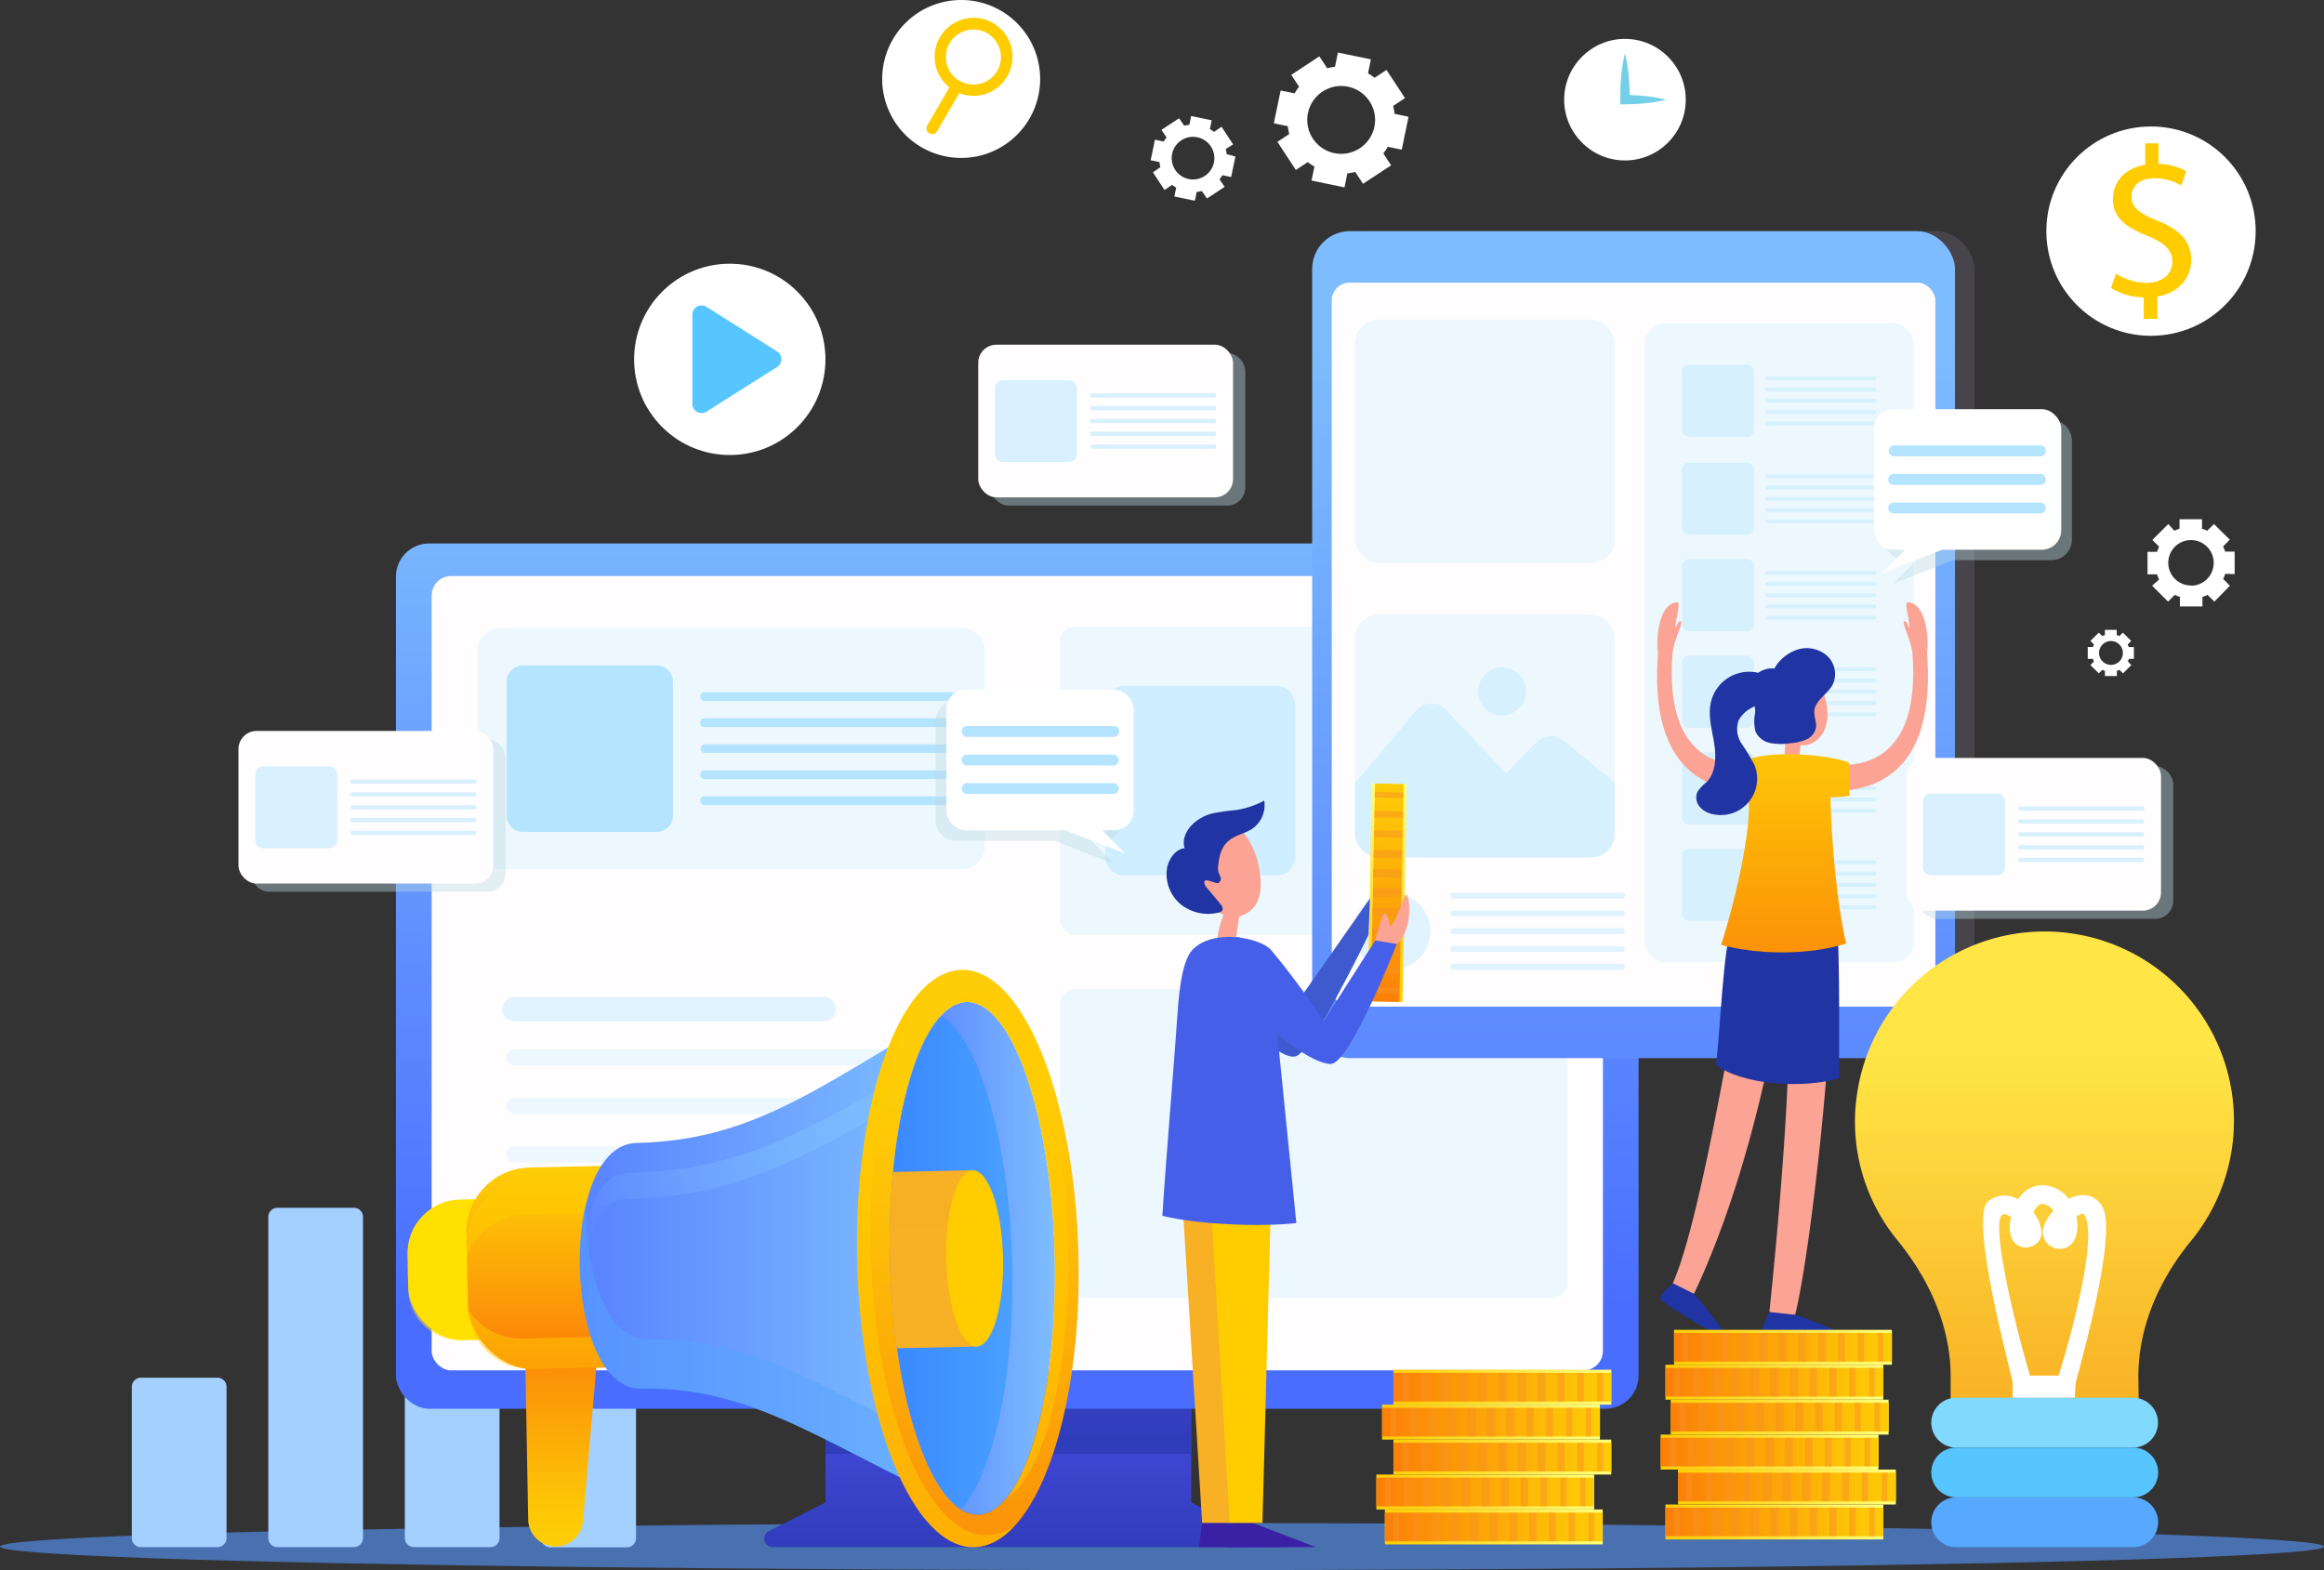
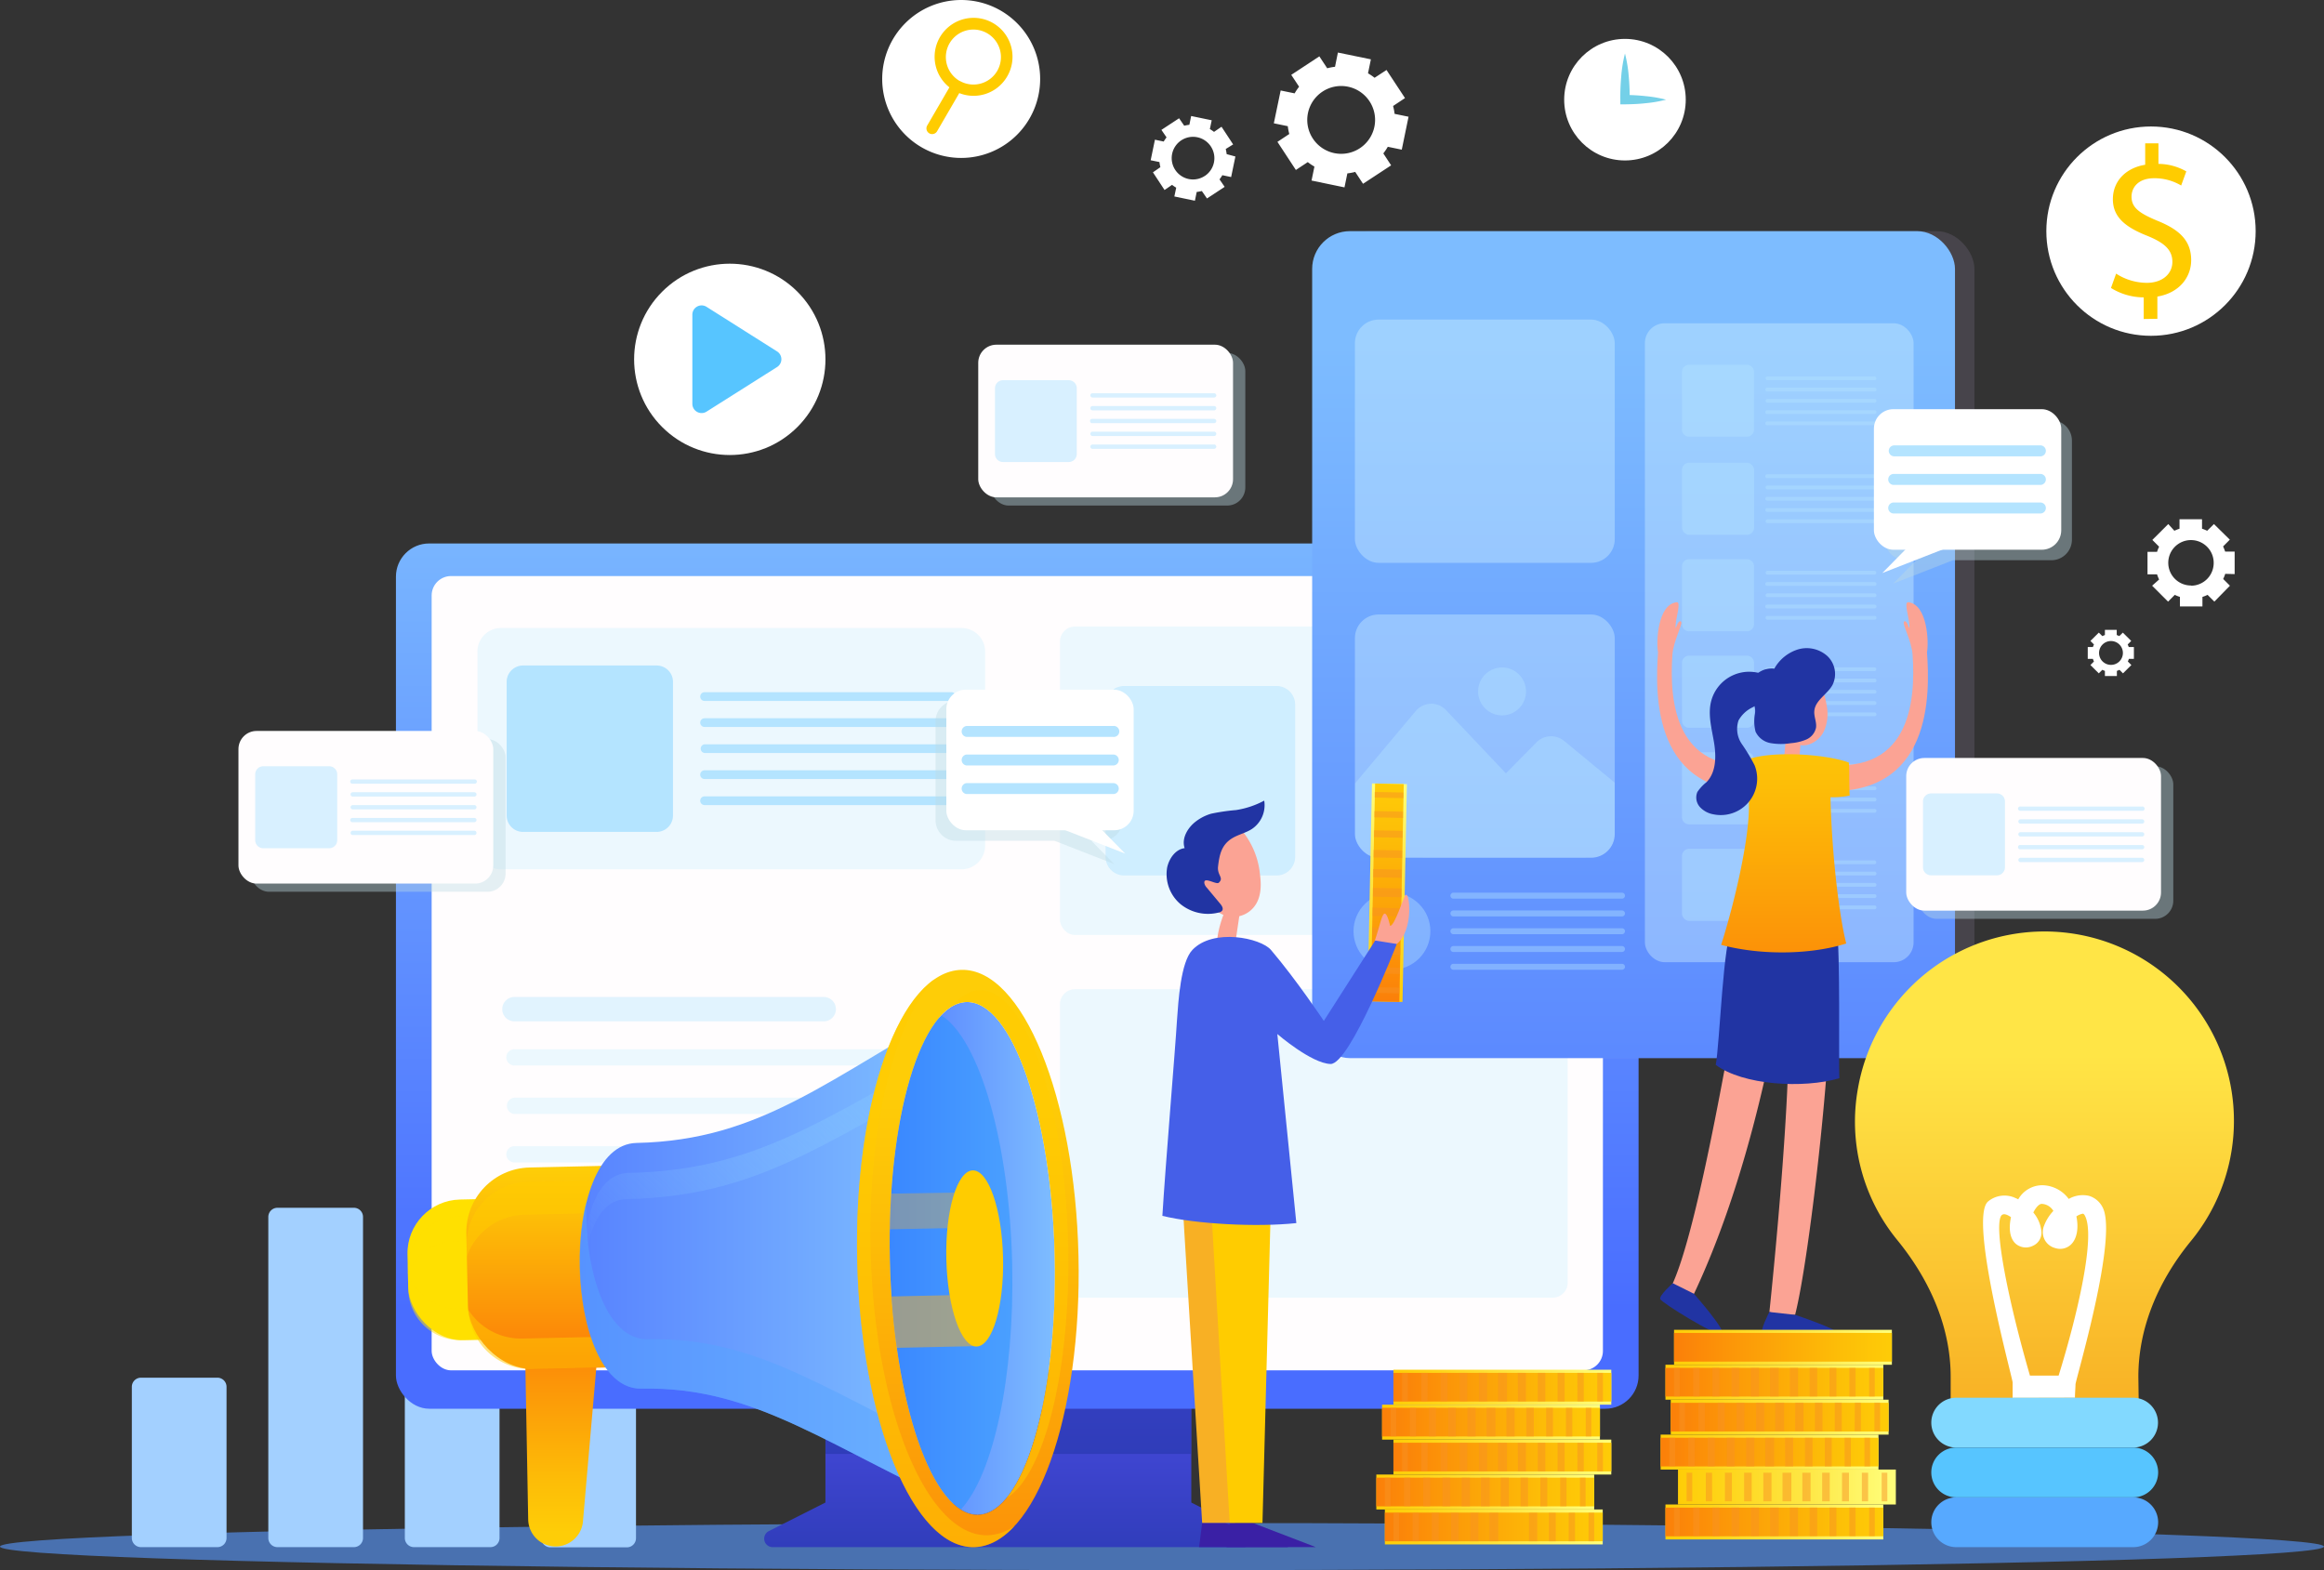
<svg xmlns="http://www.w3.org/2000/svg" xmlns:xlink="http://www.w3.org/1999/xlink" viewBox="0 0 452.31 305.61">
  <rect x="0" y="0" width="452.31" height="305.61" fill="#333333" stroke="none" />
  <defs>
    <style>.cls-1{fill:none;}.cls-2{isolation:isolate;}.cls-3{fill:#5799ff;opacity:0.61;}.cls-14,.cls-18,.cls-21,.cls-25,.cls-28,.cls-3,.cls-31,.cls-33,.cls-35,.cls-39,.cls-6{mix-blend-mode:multiply;}.cls-4{fill:#a3d0ff;}.cls-5{fill:url(#linear-gradient);}.cls-41,.cls-6{fill:#2134a3;}.cls-21,.cls-24,.cls-25,.cls-27,.cls-28,.cls-31,.cls-33,.cls-35,.cls-39,.cls-6{opacity:0.5;}.cls-7{fill:url(#linear-gradient-2);}.cls-8{fill:#fffdfe;}.cls-12,.cls-9{fill:#cff0ff;}.cls-10,.cls-16,.cls-18,.cls-9{opacity:0.4;}.cls-11,.cls-16{fill:#b4e4ff;}.cls-13{opacity:0.52;}.cls-14{fill:#d6bdf1;opacity:0.13;}.cls-15{fill:url(#linear-gradient-3);}.cls-17{clip-path:url(#clip-path);}.cls-18{fill:#bddae5;}.cls-19{fill:url(#linear-gradient-4);}.cls-20{fill:url(#linear-gradient-5);}.cls-21{fill:#f89224;}.cls-22{fill:url(#linear-gradient-6);}.cls-23,.cls-24,.cls-25{fill:#ffe000;}.cls-24,.cls-27,.cls-30,.cls-38{mix-blend-mode:screen;}.cls-26{fill:url(#linear-gradient-7);}.cls-27,.cls-28,.cls-36{fill:#fc0;}.cls-29{fill:url(#linear-gradient-8);}.cls-30{opacity:0.58;fill:url(#linear-gradient-9);}.cls-31{fill:#57a4ff;}.cls-32{fill:url(#linear-gradient-10);}.cls-33{fill:#2395ff;}.cls-34{fill:url(#linear-gradient-11);}.cls-37,.cls-38,.cls-39{fill:#f8b024;}.cls-38{opacity:0.33;}.cls-40{fill:#fba394;}.cls-42{fill:url(#linear-gradient-12);}.cls-43{fill:#fff;}.cls-44{fill:#74d0e8;}.cls-45{fill:#57c5ff;}.cls-46{fill:url(#linear-gradient-13);}.cls-47{fill:url(#linear-gradient-14);}.cls-48{fill:url(#linear-gradient-15);}.cls-49{fill:url(#linear-gradient-16);}.cls-50{fill:url(#linear-gradient-17);}.cls-51{fill:url(#linear-gradient-18);}.cls-52{fill:url(#linear-gradient-19);}.cls-53{fill:url(#linear-gradient-20);}.cls-54{fill:url(#linear-gradient-21);}.cls-55{fill:url(#linear-gradient-22);}.cls-56{fill:#3e5ace;}.cls-57{fill:#3a20a5;}.cls-58{fill:#455fe8;}.cls-59{fill:url(#linear-gradient-23);}.cls-60{fill:#82d9ff;}.cls-61{fill:#57a9ff;}.cls-62{fill:url(#linear-gradient-24);}.cls-63{fill:url(#linear-gradient-25);}.cls-64{fill:url(#linear-gradient-26);}.cls-65{fill:url(#linear-gradient-27);}.cls-66{fill:url(#linear-gradient-28);}.cls-67{fill:url(#linear-gradient-29);}.cls-68{fill:url(#linear-gradient-30);}.cls-69{fill:url(#linear-gradient-31);}.cls-70{fill:url(#linear-gradient-32);}.cls-71{fill:url(#linear-gradient-33);}.cls-72{fill:url(#linear-gradient-34);}.cls-73{fill:url(#linear-gradient-35);}</style>
    <linearGradient id="linear-gradient" x1="196.26" y1="320.97" x2="196.26" y2="257.29" gradientUnits="userSpaceOnUse">
      <stop offset="0" stop-color="#2134a3" />
      <stop offset="1" stop-color="#5351f0" />
    </linearGradient>
    <linearGradient id="linear-gradient-2" x1="197.99" y1="90.87" x2="197.99" y2="254.94" gradientUnits="userSpaceOnUse">
      <stop offset="0" stop-color="#7dbcff" />
      <stop offset="1" stop-color="#496dff" />
    </linearGradient>
    <linearGradient id="linear-gradient-3" x1="317.93" y1="67.08" x2="317.93" y2="284.53" xlink:href="#linear-gradient-2" />
    <clipPath id="clip-path">
      <rect class="cls-1" x="263.7" y="119.6" width="50.57" height="47.35" rx="4.61" />
    </clipPath>
    <linearGradient id="linear-gradient-4" x1="277.63" y1="190.27" x2="320.03" y2="190.27" gradientTransform="translate(-28.86 -16.52)" gradientUnits="userSpaceOnUse">
      <stop offset="0" stop-color="#fecd07" />
      <stop offset="0.19" stop-color="#fed417" />
      <stop offset="0.55" stop-color="#fee540" />
      <stop offset="1" stop-color="#ffff7c" />
    </linearGradient>
    <linearGradient id="linear-gradient-5" x1="320.73" y1="190.27" x2="275.93" y2="190.27" gradientTransform="translate(-28.86 -16.52)" gradientUnits="userSpaceOnUse">
      <stop offset="0" stop-color="#fecd07" />
      <stop offset="0.25" stop-color="#fdbd07" />
      <stop offset="0.74" stop-color="#fc9408" />
      <stop offset="1" stop-color="#fb7c09" />
    </linearGradient>
    <linearGradient id="linear-gradient-6" x1="109.67" y1="298.35" x2="109.67" y2="258.19" gradientTransform="matrix(1, 0, 0, 1, 0, 0)" xlink:href="#linear-gradient-5" />
    <linearGradient id="linear-gradient-7" x1="113.36" y1="227.65" x2="113.36" y2="265.24" gradientTransform="translate(5.54 -2.47) rotate(1.28)" xlink:href="#linear-gradient-5" />
    <linearGradient id="linear-gradient-8" x1="178.66" y1="244.93" x2="88.17" y2="244.93" xlink:href="#linear-gradient-2" />
    <linearGradient id="linear-gradient-9" x1="175.86" y1="195.53" x2="120.31" y2="251.09" gradientUnits="userSpaceOnUse">
      <stop offset="0" stop-color="#7dbcff" />
      <stop offset="1" stop-color="#97dfff" stop-opacity="0" />
    </linearGradient>
    <linearGradient id="linear-gradient-10" x1="204.73" y1="244.93" x2="166.18" y2="244.93" gradientTransform="translate(5.52 -4.17) rotate(1.28)" xlink:href="#linear-gradient-2" />
    <linearGradient id="linear-gradient-11" x1="188.37" y1="211.27" x2="188.37" y2="328.76" gradientTransform="matrix(1, 0, 0, 1, 0, 0)" xlink:href="#linear-gradient-5" />
    <linearGradient id="linear-gradient-12" x1="347.48" y1="137.7" x2="347.48" y2="199.8" gradientTransform="matrix(1, 0, 0, 1, 0, 0)" xlink:href="#linear-gradient-5" />
    <linearGradient id="linear-gradient-13" x1="269.53" y1="297.2" x2="311.94" y2="297.2" gradientTransform="matrix(1, 0, 0, 1, 0, 0)" xlink:href="#linear-gradient-4" />
    <linearGradient id="linear-gradient-14" x1="312.63" y1="297.2" x2="267.83" y2="297.2" gradientTransform="matrix(1, 0, 0, 1, 0, 0)" xlink:href="#linear-gradient-5" />
    <linearGradient id="linear-gradient-15" x1="267.87" y1="290.4" x2="310.27" y2="290.4" gradientTransform="matrix(1, 0, 0, 1, 0, 0)" xlink:href="#linear-gradient-4" />
    <linearGradient id="linear-gradient-16" x1="310.97" y1="290.4" x2="266.17" y2="290.4" gradientTransform="matrix(1, 0, 0, 1, 0, 0)" xlink:href="#linear-gradient-5" />
    <linearGradient id="linear-gradient-17" x1="271.2" y1="283.6" x2="313.6" y2="283.6" gradientTransform="matrix(1, 0, 0, 1, 0, 0)" xlink:href="#linear-gradient-4" />
    <linearGradient id="linear-gradient-18" x1="314.3" y1="283.6" x2="269.5" y2="283.6" gradientTransform="matrix(1, 0, 0, 1, 0, 0)" xlink:href="#linear-gradient-5" />
    <linearGradient id="linear-gradient-19" x1="268.99" y1="276.8" x2="311.39" y2="276.8" gradientTransform="matrix(1, 0, 0, 1, 0, 0)" xlink:href="#linear-gradient-4" />
    <linearGradient id="linear-gradient-20" x1="312.09" y1="276.8" x2="267.29" y2="276.8" gradientTransform="matrix(1, 0, 0, 1, 0, 0)" xlink:href="#linear-gradient-5" />
    <linearGradient id="linear-gradient-21" x1="271.2" y1="270" x2="313.6" y2="270" gradientTransform="matrix(1, 0, 0, 1, 0, 0)" xlink:href="#linear-gradient-4" />
    <linearGradient id="linear-gradient-22" x1="314.3" y1="270" x2="269.5" y2="270" gradientTransform="matrix(1, 0, 0, 1, 0, 0)" xlink:href="#linear-gradient-5" />
    <linearGradient id="linear-gradient-23" x1="397.95" y1="205.14" x2="397.95" y2="275.43" gradientUnits="userSpaceOnUse">
      <stop offset="0" stop-color="#ffe546" />
      <stop offset="1" stop-color="#f8b024" />
    </linearGradient>
    <linearGradient id="linear-gradient-24" x1="324.14" y1="296.23" x2="366.55" y2="296.23" gradientTransform="matrix(1, 0, 0, 1, 0, 0)" xlink:href="#linear-gradient-4" />
    <linearGradient id="linear-gradient-25" x1="367.24" y1="296.23" x2="322.45" y2="296.23" gradientTransform="matrix(1, 0, 0, 1, 0, 0)" xlink:href="#linear-gradient-5" />
    <linearGradient id="linear-gradient-26" x1="326.58" y1="289.43" x2="368.98" y2="289.43" gradientTransform="matrix(1, 0, 0, 1, 0, 0)" xlink:href="#linear-gradient-4" />
    <linearGradient id="linear-gradient-27" x1="369.68" y1="289.43" x2="324.88" y2="289.43" gradientTransform="matrix(1, 0, 0, 1, 0, 0)" xlink:href="#linear-gradient-5" />
    <linearGradient id="linear-gradient-28" x1="323.2" y1="282.63" x2="365.6" y2="282.63" gradientTransform="matrix(1, 0, 0, 1, 0, 0)" xlink:href="#linear-gradient-4" />
    <linearGradient id="linear-gradient-29" x1="366.3" y1="282.63" x2="321.5" y2="282.63" gradientTransform="matrix(1, 0, 0, 1, 0, 0)" xlink:href="#linear-gradient-5" />
    <linearGradient id="linear-gradient-30" x1="325.17" y1="275.83" x2="367.57" y2="275.83" gradientTransform="matrix(1, 0, 0, 1, 0, 0)" xlink:href="#linear-gradient-4" />
    <linearGradient id="linear-gradient-31" x1="368.27" y1="275.83" x2="323.47" y2="275.83" gradientTransform="matrix(1, 0, 0, 1, 0, 0)" xlink:href="#linear-gradient-5" />
    <linearGradient id="linear-gradient-32" x1="324.14" y1="269.03" x2="366.55" y2="269.03" gradientTransform="matrix(1, 0, 0, 1, 0, 0)" xlink:href="#linear-gradient-4" />
    <linearGradient id="linear-gradient-33" x1="367.24" y1="269.03" x2="322.45" y2="269.03" gradientTransform="matrix(1, 0, 0, 1, 0, 0)" xlink:href="#linear-gradient-5" />
    <linearGradient id="linear-gradient-34" x1="325.81" y1="262.23" x2="368.21" y2="262.23" gradientTransform="matrix(1, 0, 0, 1, 0, 0)" xlink:href="#linear-gradient-4" />
    <linearGradient id="linear-gradient-35" x1="368.91" y1="262.23" x2="324.11" y2="262.23" gradientTransform="matrix(1, 0, 0, 1, 0, 0)" xlink:href="#linear-gradient-5" />
  </defs>
  <g class="cls-2">
    <g id="Layer_2" data-name="Layer 2">
      <g id="OBJECTS">
        <ellipse class="cls-3" cx="226.15" cy="301.02" rx="226.15" ry="4.59" />
        <path class="cls-4" d="M44.09,269.93v29.42a1.78,1.78,0,0,1-1.78,1.78H27.44a1.78,1.78,0,0,1-1.78-1.78V269.93a1.78,1.78,0,0,1,1.78-1.78H42.31A1.78,1.78,0,0,1,44.09,269.93Zm8.13-33.07v62.49A1.78,1.78,0,0,0,54,301.13H68.87a1.78,1.78,0,0,0,1.78-1.78V236.86a1.77,1.77,0,0,0-1.78-1.78H54A1.78,1.78,0,0,0,52.22,236.86ZM78.79,267.7v31.65a1.78,1.78,0,0,0,1.78,1.78H95.44a1.78,1.78,0,0,0,1.78-1.78V267.7a1.78,1.78,0,0,0-1.78-1.78H80.57A1.77,1.77,0,0,0,78.79,267.7ZM105.35,253v46.39a1.78,1.78,0,0,0,1.78,1.78H122a1.78,1.78,0,0,0,1.78-1.78V253a1.78,1.78,0,0,0-1.78-1.78H107.13A1.78,1.78,0,0,0,105.35,253Z" />
        <path class="cls-5" d="M231.86,292.45V260.4H160.65v32.05l-11,5.55a1.65,1.65,0,0,0,.75,3.13h91.62a1.65,1.65,0,0,0,.74-3.13Z" />
        <rect class="cls-6" x="160.66" y="266.04" width="71.2" height="16.95" />
        <rect class="cls-7" x="77.06" y="105.78" width="241.85" height="168.41" rx="6.46" />
        <rect class="cls-8" x="84.01" y="112.12" width="227.96" height="154.6" rx="3.78" />
        <path class="cls-9" d="M187.13,169.2H97.52a4.6,4.6,0,0,1-4.6-4.6V126.83a4.59,4.59,0,0,1,4.59-4.6h89.63a4.59,4.59,0,0,1,4.59,4.6V164.6A4.6,4.6,0,0,1,187.13,169.2Z" />
        <rect class="cls-9" x="206.3" y="121.95" width="98.81" height="60.03" rx="2.9" />
        <rect class="cls-9" x="206.3" y="192.54" width="98.81" height="60.03" rx="2.9" />
        <g class="cls-10">
          <path class="cls-11" d="M160.32,198.79h-60.2a2.37,2.37,0,1,1,0-4.74h60.2a2.37,2.37,0,1,1,0,4.74Z" />
          <path class="cls-12" d="M189.59,207.38H100.12a1.58,1.58,0,0,1,0-3.16h89.47a1.58,1.58,0,0,1,0,3.16Zm1.58,7.86a1.58,1.58,0,0,0-1.58-1.59H100.12a1.59,1.59,0,0,0,0,3.17h89.47A1.58,1.58,0,0,0,191.17,215.24Zm0,9.43a1.58,1.58,0,0,0-1.58-1.58H100.12a1.58,1.58,0,1,0,0,3.16h89.47A1.58,1.58,0,0,0,191.17,224.67Zm0,9.43a1.58,1.58,0,0,0-1.58-1.58H100.12a1.58,1.58,0,0,0,0,3.16h89.47A1.57,1.57,0,0,0,191.17,234.1Zm0,9.44a1.57,1.57,0,0,0-1.58-1.58H100.12a1.58,1.58,0,0,0,0,3.16h89.47A1.58,1.58,0,0,0,191.17,243.54Z" />
        </g>
        <path class="cls-11" d="M98.61,158.72v-26a3.19,3.19,0,0,1,3.19-3.19h26a3.18,3.18,0,0,1,3.18,3.19v26a3.19,3.19,0,0,1-3.18,3.2h-26A3.19,3.19,0,0,1,98.61,158.72Z" />
        <path class="cls-11" d="M185.19,136.43H137.13a.85.85,0,0,1,0-1.7h48.06a.85.85,0,1,1,0,1.7Zm.85,4.22a.85.85,0,0,0-.85-.85H137.13a.85.85,0,0,0,0,1.7h48.06A.85.85,0,0,0,186,140.65Zm0,5.07a.85.85,0,0,0-.85-.85H137.13a.85.85,0,0,0,0,1.69h48.06A.85.85,0,0,0,186,145.72Zm0,5.06a.85.85,0,0,0-.85-.85H137.13a.85.85,0,0,0,0,1.7h48.06A.85.85,0,0,0,186,150.78Zm0,5.07a.85.85,0,0,0-.85-.85H137.13a.85.85,0,0,0,0,1.7h48.06A.85.85,0,0,0,186,155.85Z" />
        <g class="cls-13">
          <path class="cls-11" d="M215.18,166.77V137.15a3.63,3.63,0,0,1,3.63-3.63h29.63a3.63,3.63,0,0,1,3.63,3.63v29.62a3.62,3.62,0,0,1-3.63,3.63H218.81A3.62,3.62,0,0,1,215.18,166.77Z" />
          <path class="cls-11" d="M259.35,166.77V137.15a3.63,3.63,0,0,1,3.62-3.63H292.6a3.63,3.63,0,0,1,3.63,3.63v29.62a3.62,3.62,0,0,1-3.63,3.63H263A3.62,3.62,0,0,1,259.35,166.77Z" />
        </g>
        <rect class="cls-14" x="259.16" y="44.99" width="125.11" height="160.96" rx="7.35" />
        <rect class="cls-15" x="255.38" y="44.99" width="125.11" height="160.96" rx="7.35" />
-         <rect class="cls-8" x="259.19" y="55.01" width="117.48" height="140.92" rx="3.47" />
        <rect class="cls-9" x="320.14" y="62.92" width="52.29" height="124.36" rx="3.85" />
        <path class="cls-16" d="M327.36,83.62V72.36A1.38,1.38,0,0,1,328.74,71H340a1.38,1.38,0,0,1,1.37,1.39V83.62A1.37,1.37,0,0,1,340,85H328.74A1.38,1.38,0,0,1,327.36,83.62Z" />
        <path class="cls-16" d="M364.84,74H344a.37.37,0,1,1,0-.74h20.8a.37.37,0,0,1,0,.74Zm.37,1.83a.37.37,0,0,0-.37-.37H344a.37.37,0,1,0,0,.73h20.8A.37.37,0,0,0,365.21,75.8Zm0,2.19a.38.38,0,0,0-.37-.37H344a.37.37,0,1,0,0,.74h20.8A.38.38,0,0,0,365.21,78Zm0,2.19a.37.37,0,0,0-.37-.36H344a.37.37,0,1,0,0,.73h20.8A.37.37,0,0,0,365.21,80.18Zm0,2.2a.37.37,0,0,0-.37-.37H344a.37.37,0,1,0,0,.73h20.8A.37.37,0,0,0,365.21,82.38Z" />
        <rect class="cls-16" x="327.36" y="90.06" width="14.03" height="14.03" rx="1.38" />
        <path class="cls-16" d="M364.84,93.05H344a.37.37,0,1,1,0-.73h20.8a.37.37,0,1,1,0,.73Zm.37,1.83a.38.38,0,0,0-.37-.37H344a.37.37,0,0,0,0,.74h20.8A.38.38,0,0,0,365.21,94.88Zm0,2.19a.37.37,0,0,0-.37-.36H344a.37.37,0,1,0,0,.73h20.8A.37.37,0,0,0,365.21,97.07Zm0,2.2a.37.37,0,0,0-.37-.37H344a.37.37,0,1,0,0,.73h20.8A.37.37,0,0,0,365.21,99.27Zm0,2.19a.38.38,0,0,0-.37-.37H344a.37.37,0,0,0,0,.74h20.8A.38.38,0,0,0,365.21,101.46Z" />
        <path class="cls-16" d="M327.36,121.49V110.23a1.37,1.37,0,0,1,1.38-1.38H340a1.37,1.37,0,0,1,1.37,1.38v11.26a1.37,1.37,0,0,1-1.37,1.38H328.74A1.37,1.37,0,0,1,327.36,121.49Z" />
        <path class="cls-16" d="M364.84,111.84H344a.36.36,0,0,1-.37-.37.37.37,0,0,1,.37-.37h20.8a.38.38,0,0,1,.37.37A.37.37,0,0,1,364.84,111.84Zm.37,1.83a.37.37,0,0,0-.37-.37H344a.37.37,0,1,0,0,.73h20.8A.37.37,0,0,0,365.21,113.67Zm0,2.19a.38.38,0,0,0-.37-.37H344a.37.37,0,0,0,0,.74h20.8A.38.38,0,0,0,365.21,115.86Zm0,2.19a.37.37,0,0,0-.37-.36H344a.37.37,0,1,0,0,.73h20.8A.37.37,0,0,0,365.21,118.05Zm0,2.2a.37.37,0,0,0-.37-.37H344a.36.36,0,0,0-.37.37.37.37,0,0,0,.37.37h20.8A.38.38,0,0,0,365.21,120.25Z" />
        <path class="cls-16" d="M327.36,140.28V129a1.38,1.38,0,0,1,1.38-1.38H340a1.37,1.37,0,0,1,1.37,1.38v11.27a1.37,1.37,0,0,1-1.37,1.38H328.74A1.38,1.38,0,0,1,327.36,140.28Z" />
        <path class="cls-16" d="M364.84,130.63H344a.37.37,0,0,1,0-.74h20.8a.37.37,0,0,1,0,.74Zm.37,1.82a.38.38,0,0,0-.37-.37H344a.37.37,0,0,0-.37.37.36.36,0,0,0,.37.37h20.8A.37.37,0,0,0,365.21,132.45Zm0,2.2a.37.37,0,0,0-.37-.37H344a.37.37,0,1,0,0,.73h20.8A.37.37,0,0,0,365.21,134.65Zm0,2.19a.38.38,0,0,0-.37-.37H344a.37.37,0,0,0,0,.74h20.8A.38.38,0,0,0,365.21,136.84Zm0,2.19a.37.37,0,0,0-.37-.36H344a.37.37,0,1,0,0,.73h20.8A.37.37,0,0,0,365.21,139Z" />
        <path class="cls-16" d="M327.36,159.07V147.8a1.38,1.38,0,0,1,1.38-1.38H340a1.37,1.37,0,0,1,1.37,1.38v11.27a1.37,1.37,0,0,1-1.37,1.38H328.74A1.38,1.38,0,0,1,327.36,159.07Z" />
        <path class="cls-16" d="M364.84,149.41H344a.37.37,0,1,1,0-.73h20.8a.37.37,0,1,1,0,.73Zm.37,1.83a.38.38,0,0,0-.37-.37H344a.37.37,0,0,0,0,.74h20.8A.38.38,0,0,0,365.21,151.24Zm0,2.19a.37.37,0,0,0-.37-.36H344a.37.37,0,1,0,0,.73h20.8A.37.37,0,0,0,365.21,153.43Zm0,2.2a.37.37,0,0,0-.37-.37H344a.37.37,0,1,0,0,.73h20.8A.37.37,0,0,0,365.21,155.63Zm0,2.19a.38.38,0,0,0-.37-.37H344a.37.37,0,0,0,0,.74h20.8A.38.38,0,0,0,365.21,157.82Z" />
        <rect class="cls-16" x="327.36" y="165.21" width="14.03" height="14.03" rx="1.38" />
        <path class="cls-16" d="M364.84,168.2H344a.36.36,0,0,1-.37-.37.37.37,0,0,1,.37-.37h20.8a.38.38,0,0,1,.37.37A.37.37,0,0,1,364.84,168.2Zm.37,1.83a.37.37,0,0,0-.37-.37H344a.37.37,0,1,0,0,.73h20.8A.37.37,0,0,0,365.21,170Zm0,2.19a.38.38,0,0,0-.37-.37H344a.37.37,0,0,0,0,.74h20.8A.38.38,0,0,0,365.21,172.22Zm0,2.19a.37.37,0,0,0-.37-.36H344a.37.37,0,1,0,0,.73h20.8A.37.37,0,0,0,365.21,174.41Zm0,2.2a.37.37,0,0,0-.37-.37H344a.36.36,0,0,0-.37.37.37.37,0,0,0,.37.37h20.8A.38.38,0,0,0,365.21,176.61Z" />
        <rect class="cls-9" x="263.7" y="62.2" width="50.57" height="47.35" rx="4.61" />
        <circle class="cls-16" cx="270.91" cy="181.25" r="7.48" />
        <path class="cls-16" d="M315.68,174.91H282.87a.58.58,0,1,1,0-1.16h32.81a.58.58,0,1,1,0,1.16Zm.58,2.88a.58.58,0,0,0-.58-.58H282.87a.58.58,0,0,0,0,1.16h32.81A.58.58,0,0,0,316.26,177.79Zm0,3.46a.58.58,0,0,0-.58-.58H282.87a.58.58,0,0,0,0,1.16h32.81A.58.58,0,0,0,316.26,181.25Zm0,3.46a.58.58,0,0,0-.58-.58H282.87a.58.58,0,1,0,0,1.16h32.81A.58.58,0,0,0,316.26,184.71Zm0,3.46a.58.58,0,0,0-.58-.58H282.87a.58.58,0,0,0,0,1.16h32.81A.58.58,0,0,0,316.26,188.17Z" />
        <rect class="cls-9" x="263.7" y="119.6" width="50.57" height="47.35" rx="4.61" />
        <g class="cls-17">
          <g class="cls-10">
            <path class="cls-11" d="M258.88,158.25l16.67-19.87a3.94,3.94,0,0,1,5.88-.17L310.59,169h-52.2Z" />
            <path class="cls-11" d="M304.4,144.2,334.49,169H274.85l24.24-24.56A4,4,0,0,1,304.4,144.2Z" />
            <path class="cls-11" d="M297,134.58a4.66,4.66,0,1,1-4.66-4.66A4.66,4.66,0,0,1,297,134.58Z" />
          </g>
        </g>
        <rect class="cls-18" x="48.81" y="143.86" width="49.59" height="29.71" rx="3.53" />
        <rect class="cls-8" x="46.41" y="142.27" width="49.59" height="29.71" rx="3.53" />
        <g class="cls-13">
          <path class="cls-11" d="M49.67,163.53V150.71a1.57,1.57,0,0,1,1.57-1.57H64.06a1.57,1.57,0,0,1,1.57,1.57v12.82a1.57,1.57,0,0,1-1.57,1.57H51.24A1.57,1.57,0,0,1,49.67,163.53Z" />
          <path class="cls-11" d="M92.32,152.54H68.65a.42.42,0,1,1,0-.83H92.32a.42.42,0,1,1,0,.83Zm.42,2.08a.42.42,0,0,0-.42-.42H68.65a.42.42,0,0,0,0,.84H92.32A.42.42,0,0,0,92.74,154.62Zm0,2.5a.42.42,0,0,0-.42-.42H68.65a.42.42,0,0,0,0,.84H92.32A.42.42,0,0,0,92.74,157.12Zm0,2.49a.41.41,0,0,0-.42-.41H68.65a.42.42,0,1,0,0,.83H92.32A.42.42,0,0,0,92.74,159.61Zm0,2.5a.42.42,0,0,0-.42-.42H68.65a.42.42,0,0,0,0,.84H92.32A.42.42,0,0,0,92.74,162.11Z" />
        </g>
        <rect class="cls-19" x="248.78" y="170.35" width="42.4" height="6.8" transform="translate(90.81 440.16) rotate(-88.84)" />
        <rect class="cls-20" x="248.78" y="170.96" width="42.4" height="5.58" transform="translate(90.81 440.16) rotate(-88.84)" />
        <path class="cls-21" d="M272.39,192.24l0,1.1-5.58-.11,0-1.1Zm-5.5-4,0,1.22,5.58.11,0-1.22Zm.08-3.86,0,1.35,5.58.11,0-1.35Zm.08-3.86,0,1.47,5.58.12,0-1.47Zm.08-3.85,0,1.59,5.58.11,0-1.59Zm.08-3.86,0,1.72,5.58.11,0-1.72Zm5.93-17.46,0-1.1-5.58-.11,0,1.09Zm-.08,3.86,0-1.23-5.57-.11,0,1.22Zm-.08,3.85,0-1.34-5.58-.12,0,1.35ZM272.9,167l0-1.47-5.57-.11,0,1.47Zm-.08,3.86,0-1.59-5.58-.12,0,1.6Z" />
        <rect class="cls-18" x="192.78" y="68.69" width="49.59" height="29.71" rx="3.53" />
        <rect class="cls-8" x="190.39" y="67.09" width="49.59" height="29.71" rx="3.53" />
        <g class="cls-13">
          <path class="cls-11" d="M193.65,88.35V75.54A1.57,1.57,0,0,1,195.22,74H208a1.57,1.57,0,0,1,1.57,1.58V88.35A1.57,1.57,0,0,1,208,89.93H195.22A1.57,1.57,0,0,1,193.65,88.35Z" />
          <path class="cls-11" d="M236.3,77.37H212.63a.42.42,0,0,1-.42-.42.41.41,0,0,1,.42-.41H236.3a.41.41,0,0,1,.42.41A.42.42,0,0,1,236.3,77.37Zm.42,2.08a.42.42,0,0,0-.42-.42H212.63a.42.42,0,0,0,0,.84H236.3A.42.42,0,0,0,236.72,79.45Zm0,2.5a.42.42,0,0,0-.42-.42H212.63a.42.42,0,1,0,0,.83H236.3A.41.41,0,0,0,236.72,82Zm0,2.49a.42.42,0,0,0-.42-.42H212.63a.42.42,0,0,0,0,.84H236.3A.42.42,0,0,0,236.72,84.44Zm0,2.5a.42.42,0,0,0-.42-.42H212.63a.42.42,0,0,0,0,.84H236.3A.42.42,0,0,0,236.72,86.94Z" />
        </g>
        <rect class="cls-18" x="373.39" y="149.13" width="49.59" height="29.71" rx="3.53" />
        <rect class="cls-8" x="371" y="147.53" width="49.59" height="29.71" rx="3.53" />
        <g class="cls-13">
          <path class="cls-11" d="M374.26,168.8V156a1.57,1.57,0,0,1,1.57-1.57h12.82a1.57,1.57,0,0,1,1.57,1.57V168.8a1.57,1.57,0,0,1-1.57,1.57H375.83A1.57,1.57,0,0,1,374.26,168.8Z" />
          <path class="cls-11" d="M416.91,157.81H393.24a.42.42,0,1,1,0-.83h23.67a.42.42,0,1,1,0,.83Zm.42,2.08a.42.42,0,0,0-.42-.42H393.24a.42.42,0,0,0,0,.84h23.67A.42.42,0,0,0,417.33,159.89Zm0,2.5a.42.42,0,0,0-.42-.42H393.24a.42.42,0,0,0,0,.84h23.67A.42.42,0,0,0,417.33,162.39Zm0,2.49a.41.41,0,0,0-.42-.41H393.24a.42.42,0,1,0,0,.83h23.67A.42.42,0,0,0,417.33,164.88Zm0,2.5a.42.42,0,0,0-.42-.42H393.24a.42.42,0,0,0,0,.84h23.67A.42.42,0,0,0,417.33,167.38Z" />
        </g>
        <path class="cls-22" d="M108.27,301h0a5.35,5.35,0,0,1-5.47-5.23L102,252.33l15.29-.34-3.84,44.25A5.35,5.35,0,0,1,108.27,301Z" />
        <rect class="cls-23" x="79.38" y="233.35" width="31.3" height="27.37" rx="10.45" transform="translate(-5.5 2.19) rotate(-1.28)" />
        <path class="cls-24" d="M88.58,241.56l11.12-.25A10.08,10.08,0,0,1,110,251.17l.14,6.28a10,10,0,0,0,.7-3.91l-.16-7.2a10.09,10.09,0,0,0-10.31-9.86l-11.13.25A10.09,10.09,0,0,0,79.39,247l0,.91A10.09,10.09,0,0,1,88.58,241.56Z" />
        <path class="cls-25" d="M110.76,250.28l-.17-7.19a9.81,9.81,0,0,0-.43-2.67l.09,3.76a10.09,10.09,0,0,1-9.86,10.31l-11.13.25a10.09,10.09,0,0,1-9.88-7.19l.08,3.43a10.08,10.08,0,0,0,10.31,9.86l11.13-.25A10.09,10.09,0,0,0,110.76,250.28Z" />
        <rect class="cls-26" x="90.92" y="227.01" width="44.88" height="39.24" rx="12.59" transform="translate(-5.49 2.6) rotate(-1.28)" />
        <path class="cls-27" d="M102.14,236.43l20.48-.45a12.18,12.18,0,0,1,12.46,11.92l.29,12.6a12.38,12.38,0,0,0,.64-4.19l-.33-14.85a12.2,12.2,0,0,0-12.47-11.92l-20.48.46a12.2,12.2,0,0,0-11.92,12.47l0,2.24A12.2,12.2,0,0,1,102.14,236.43Z" />
        <path class="cls-28" d="M136,253.55l-.33-14.85a12.1,12.1,0,0,0-1.92-6.3c0,.12,0,.24,0,.37l.33,14.84a12.2,12.2,0,0,1-11.92,12.47l-20.47.45a12.16,12.16,0,0,1-10.55-5.62,12.19,12.19,0,0,0,12.45,11.56L124,266A12.19,12.19,0,0,0,136,253.55Z" />
        <path class="cls-29" d="M190.35,294.83c-29.22-13.11-43-25-65.48-24.55-15.31.33-16.36-47.48-1-47.82,24.49-.53,37.27-12.61,64.29-27.43Z" />
        <path class="cls-30" d="M122,233.39c24.49-.54,37.13-10,64.15-24.86l.38-5.1c-27,14.82-39.65,24.33-64.14,24.86-7.08.15-9,10.57-9.33,21.57C114.16,241,116,233.52,122,233.39Z" />
        <path class="cls-31" d="M190.12,284.53c-28.18-12.83-41.85-24.34-64-23.86-8.33.18-12.43-13.88-12-26.81-3.6,14.22.19,36.65,10.69,36.42,22.51-.49,36.26,11.44,65.48,24.55Z" />
        <ellipse class="cls-32" cx="189.24" cy="244.93" rx="16.05" ry="49.91" transform="translate(-5.43 4.29) rotate(-1.28)" />
        <path class="cls-33" d="M187,293.8c6.26-6.69,10.47-25.54,10-47.65-.54-24-6.43-43.87-13.78-48.51-6.26,6.69-10.47,25.53-10,47.65C173.73,269.26,179.62,289.16,187,293.8Z" />
        <path class="cls-34" d="M209.9,244.47c-.69-31-10.89-56-22.79-55.7s-21,25.63-20.27,56.66,10.9,56,22.79,55.7S210.6,275.49,209.9,244.47Zm-19.55,50.36c-8.86.2-16.54-22-17.16-49.54s6.07-50.06,14.93-50.26,16.55,22,17.16,49.54S199.22,294.63,190.35,294.83Z" />
        <g class="cls-35">
          <path class="cls-36" d="M207.88,242.26c-.61-27.56-8.3-49.74-17.16-49.54-1.95.05-3.8,1.18-5.49,3.21a5.82,5.82,0,0,1,2.89-.9c8.86-.2,16.55,22,17.16,49.54.48,21.48-3.47,39.88-9.43,47.05C203.22,287.19,208.43,266.73,207.88,242.26Z" />
          <path class="cls-36" d="M192.23,298.82c-11.9.27-22.1-24.67-22.79-55.7-.53-23.67,4.63-44.05,12.39-52.5-9.18,6.39-15.58,28.58-15,54.81.69,31,10.9,56,22.79,55.7,2.81-.07,5.47-1.54,7.88-4.16A9.55,9.55,0,0,1,192.23,298.82Z" />
        </g>
-         <path class="cls-37" d="M173.19,245.29a148.36,148.36,0,0,0,1.36,17.13l15.53-.34-.76-34.32-15.54.35A148.66,148.66,0,0,0,173.19,245.29Z" />
        <path class="cls-38" d="M173.15,239.27l16.63-.35-.16-6.86-16.17.26C173.32,233.45,173.15,237.58,173.15,239.27Z" />
        <path class="cls-39" d="M188.62,252l-15.1.34c.23,3.48.58,6.84,1,10l15.53-.34Z" />
        <path class="cls-36" d="M195.22,244.79c.21,9.48-2.09,17.22-5.14,17.29s-5.68-7.56-5.9-17,2.09-17.21,5.14-17.28S195,235.32,195.22,244.79Z" />
        <path class="cls-40" d="M347.66,142.43l-.48,5.93a4,4,0,0,0,.05,1.34,1.17,1.17,0,0,0,2.17.41,3.32,3.32,0,0,0,.53-1.4,22.85,22.85,0,0,0,.48-5.72" />
        <path class="cls-40" d="M348.06,143.59a3.6,3.6,0,0,0,3.9,1.34,5,5,0,0,0,3.14-2.88,8.34,8.34,0,0,0,.49-4.32,25.17,25.17,0,0,0-1.07-4.27Z" />
        <path class="cls-40" d="M353.09,148.46c18.81,3.45,19.76-12.1,19.15-21-.19-2.8-2.13-6.13-1.66-6.48.67-.49,1,2,1.05,1,0-1.69-1.19-4.87-.22-4.76,3.75.41,4,7.88,3.63,9.71.57,8,1.2,28.4-20.62,27C340.17,153,353.09,148.46,353.09,148.46Z" />
        <path class="cls-40" d="M344.65,148.46c-18.81,3.45-19.77-12.1-19.16-21,.2-2.8,2.14-6.13,1.67-6.48-.68-.49-1.05,2-1.06,1,0-1.69,1.19-4.87.22-4.76-3.75.41-4,7.88-3.62,9.71-.58,8-1.2,28.4,20.61,27C357.56,153,344.65,148.46,344.65,148.46Z" />
        <path class="cls-40" d="M356,190.05c1.27,9.42-3.67,54.4-6.63,65.87a14.34,14.34,0,0,1-5-.56s5.83-54.59,3-64.56S356,190.05,356,190.05Z" />
        <path class="cls-40" d="M347.35,189s-4.42,34.77-17.67,62.85a8.12,8.12,0,0,1-4.51-1.23c5.63-11.19,12.53-55.07,14.08-61.62A75,75,0,0,0,347.35,189Z" />
        <path class="cls-41" d="M357.49,180.63c.7,4.51.35,26.23.49,29.24-7.05,2.06-18.77,1.35-24.06-2.61.78-3.82,1.46-24.85,3.29-26.63S357.49,180.63,357.49,180.63Z" />
        <path class="cls-42" d="M359.83,148.42c.16,2.27,0,2.52.16,6.43a16.3,16.3,0,0,1-3.73.32c.3,12.09,1.82,23.63,3.07,28.47-6.4,2.05-16.05,2.46-24.36.27,2.63-8.24,5.53-20.71,5.41-27.3,0-2.3-.76-1.44-3.22-2.26.39-3.56.33-3.21.64-5.26C341.25,145.74,354.87,146.56,359.83,148.42Z" />
        <path class="cls-41" d="M349.38,255.92s8.6,2.86,8.6,3.77-14.44.62-15,0,1.38-4.33,1.38-4.33Z" />
        <path class="cls-41" d="M329.68,251.81s6.47,7.33,5.49,7.88-11.8-6.14-12.05-6.84,2.44-3.09,2.44-3.09Z" />
        <path class="cls-41" d="M340.38,134.14a4.46,4.46,0,0,1,4.95-4,8,8,0,0,1,4.64-3.75,6,6,0,0,1,5.69,1.31,4.81,4.81,0,0,1,1,5.6c-1,1.86-3.41,3-3.55,5.13-.08,1.08.49,2.14.33,3.21a3.23,3.23,0,0,1-1.9,2.3,9.66,9.66,0,0,1-3,.71,11.91,11.91,0,0,1-3.86,0,4,4,0,0,1-3-2.23,8,8,0,0,1-.13-3.44,3.51,3.51,0,0,0-1.06-3.16" />
        <path class="cls-41" d="M344.18,131.73A7.64,7.64,0,0,0,333,136.62c-.62,2.62.18,5.34.61,8s.39,5.71-1.49,7.63a8.36,8.36,0,0,0-1.77,1.9,2.79,2.79,0,0,0,.47,2.9,4.67,4.67,0,0,0,2.67,1.45,7.08,7.08,0,0,0,8-9.55,35.56,35.56,0,0,0-2.48-4.13,5.19,5.19,0,0,1-.65-4.59,6.11,6.11,0,0,1,2.64-2.51,8.22,8.22,0,0,0,2.84-2.31,2.53,2.53,0,0,0-.32-3.34" />
        <path class="cls-18" d="M186.08,136.38h28.38a4,4,0,0,1,4,4v19.27a4,4,0,0,1-4,4H212.4l4.46,4.54-11.62-4.54H186.08a4,4,0,0,1-4-4V140.42A4,4,0,0,1,186.08,136.38Z" />
        <rect class="cls-43" x="184.17" y="134.25" width="36.46" height="27.36" rx="3.79" transform="translate(404.81 295.85) rotate(180)" />
        <polyline class="cls-43" points="213.19 160.24 218.99 166.14 203.86 160.24" />
        <path class="cls-11" d="M216.67,143.43H188.13a1.07,1.07,0,0,1,0-2.13h28.54a1.07,1.07,0,1,1,0,2.13Zm1.07,4.5a1.07,1.07,0,0,0-1.07-1.07H188.13a1.07,1.07,0,0,0,0,2.13h28.54A1.07,1.07,0,0,0,217.74,147.93Zm0,5.56a1.07,1.07,0,0,0-1.07-1.07H188.13a1.07,1.07,0,0,0,0,2.13h28.54A1.07,1.07,0,0,0,217.74,153.49Z" />
        <path class="cls-18" d="M399.25,81.77H370.88a4,4,0,0,0-4,4v19.27a4,4,0,0,0,4,4h2.06l-4.46,4.54,11.62-4.54h19.15a4,4,0,0,0,4-4V85.81A4,4,0,0,0,399.25,81.77Z" />
        <rect class="cls-43" x="364.71" y="79.64" width="36.46" height="27.36" rx="3.79" />
        <polyline class="cls-43" points="372.15 105.63 366.35 111.53 381.47 105.63" />
        <path class="cls-11" d="M367.6,87.76a1.07,1.07,0,0,1,1.07-1.07h28.54a1.07,1.07,0,0,1,0,2.13H368.67A1.07,1.07,0,0,1,367.6,87.76Zm1.07,6.62h28.54a1.07,1.07,0,0,0,0-2.13H368.67a1.07,1.07,0,1,0,0,2.13Zm0,5.56h28.54a1.07,1.07,0,0,0,0-2.13H368.67a1.07,1.07,0,1,0,0,2.13Z" />
        <path class="cls-43" d="M434.92,111.74v-4.38h-1.85a8.09,8.09,0,0,0-.4-1l1.31-1.32L430.89,102l-1.32,1.31a6.71,6.71,0,0,0-1-.4v-1.85h-4.38v1.85a6.71,6.71,0,0,0-1,.4L422,102l-3.1,3.09,1.32,1.32a6.71,6.71,0,0,0-.4,1h-1.86v4.38h1.86a6.71,6.71,0,0,0,.4,1L418.86,114l3.1,3.1,1.31-1.32a6.71,6.71,0,0,0,1,.4v1.86h4.38v-1.86a6.71,6.71,0,0,0,1-.4l1.32,1.32L434,114l-1.31-1.31a8.09,8.09,0,0,0,.4-1Zm-8.5,2.22a4.42,4.42,0,1,1,4.42-4.41A4.42,4.42,0,0,1,426.42,114Z" />
        <path class="cls-43" d="M415.31,128.24v-2.3h-1a4.4,4.4,0,0,0-.21-.5l.69-.69-1.63-1.62-.69.68a4.4,4.4,0,0,0-.5-.21v-1h-2.3v1a4.4,4.4,0,0,0-.5.21l-.69-.68-1.63,1.62.69.69a4.4,4.4,0,0,0-.21.5h-1v2.3h1a3.89,3.89,0,0,0,.21.51l-.69.69,1.63,1.62.69-.69a3.11,3.11,0,0,0,.5.21v1H412v-1a3.11,3.11,0,0,0,.5-.21l.69.69,1.63-1.62-.69-.69a3.89,3.89,0,0,0,.21-.51Zm-4.46,1.17a2.32,2.32,0,1,1,2.32-2.32A2.32,2.32,0,0,1,410.85,129.41Z" />
        <path class="cls-43" d="M273.45,19.09l-3.6-5.47-2.32,1.52a11.09,11.09,0,0,0-1.28-.87l.56-2.72-6.42-1.32L259.83,13a9.94,9.94,0,0,0-1.52.29l-1.53-2.32-5.47,3.6,1.53,2.31a9.73,9.73,0,0,0-.87,1.29l-2.72-.56L247.92,24l2.72.56a9.94,9.94,0,0,0,.29,1.52l-2.31,1.53,3.59,5.47,2.32-1.53a9.12,9.12,0,0,0,1.29.87l-.56,2.72,6.41,1.33.56-2.72a11.77,11.77,0,0,0,1.53-.29l1.52,2.31,5.47-3.59-1.52-2.32a11.2,11.2,0,0,0,.87-1.29l2.72.56,1.32-6.41-2.72-.56a10.06,10.06,0,0,0-.29-1.53Zm-8.79,9.76a6.6,6.6,0,1,1,1.88-9.14A6.6,6.6,0,0,1,264.66,28.85ZM240,28.11l-2.26-3.44-1.46,1a7.68,7.68,0,0,0-.81-.55l.36-1.71-4-.83-.35,1.71a8.1,8.1,0,0,0-1,.18l-1-1.45-3.44,2.26,1,1.46a6.76,6.76,0,0,0-.55.81l-1.71-.36-.83,4,1.71.35a8.1,8.1,0,0,0,.18,1l-1.45,1,2.26,3.44,1.46-1a7.68,7.68,0,0,0,.81.55l-.36,1.71,4,.83.35-1.71a8.1,8.1,0,0,0,1-.18l1,1.45,3.44-2.26-1-1.46a7.68,7.68,0,0,0,.55-.81l1.71.36.83-4L238.74,30a8.1,8.1,0,0,0-.18-1Zm-5.53,6.14a4.15,4.15,0,1,1,1.19-5.75A4.14,4.14,0,0,1,234.48,34.25Z" />
        <circle class="cls-43" cx="418.64" cy="44.99" r="20.37" />
        <path class="cls-36" d="M417.22,62.09V57.88a12.14,12.14,0,0,1-6.37-1.83l1-2.79a11.09,11.09,0,0,0,6,1.79c2.95,0,4.95-1.71,4.95-4.08s-1.62-3.71-4.71-5c-4.24-1.66-6.87-3.58-6.87-7.2,0-3.46,2.46-6.08,6.29-6.7V27.9h2.58v4a11.08,11.08,0,0,1,5.42,1.46l-1,2.75a10.1,10.1,0,0,0-5.25-1.42c-3.21,0-4.41,1.91-4.41,3.58,0,2.17,1.54,3.25,5.16,4.75,4.29,1.75,6.45,3.91,6.45,7.62,0,3.29-2.29,6.37-6.58,7.08v4.33Z" />
        <circle class="cls-43" cx="316.26" cy="19.4" r="11.83" />
        <path class="cls-44" d="M316.26,10.42a26,26,0,0,1,.74,4.49,42,42,0,0,1,.17,4.49l-.91-.91c1.32,0,2.64.07,4,.22a24.81,24.81,0,0,1,4,.69,24.81,24.81,0,0,1-4,.69c-1.32.15-2.64.2-4,.22h-.9V19.4a44.81,44.81,0,0,1,.17-4.49A26,26,0,0,1,316.26,10.42Z" />
        <path class="cls-43" d="M202.44,15.37A15.37,15.37,0,1,1,187.07,0,15.37,15.37,0,0,1,202.44,15.37Z" />
        <path class="cls-36" d="M196,14.92A7.58,7.58,0,1,0,184.78,17l-4.32,7.43a1.11,1.11,0,1,0,1.92,1.12l4.32-7.43A7.56,7.56,0,0,0,196,14.92Zm-9.24.83a5.36,5.36,0,1,1,7.32-1.94A5.36,5.36,0,0,1,186.8,15.75Z" />
        <circle class="cls-43" cx="142.03" cy="69.94" r="18.62" transform="translate(-7.85 120.92) rotate(-45)" />
        <path class="cls-45" d="M134.75,78.64V61.24a1.8,1.8,0,0,1,2.76-1.52l13.76,8.7a1.8,1.8,0,0,1,0,3l-13.76,8.7A1.8,1.8,0,0,1,134.75,78.64Z" />
        <rect class="cls-46" x="269.53" y="293.8" width="42.4" height="6.8" />
        <rect class="cls-47" x="269.53" y="294.41" width="42.4" height="5.58" />
-         <path class="cls-21" d="M272.3,300h-1.1v-5.58h1.1Zm3.86-5.58h-1.22V300h1.22Zm3.86,0h-1.35V300H280Zm3.86,0h-1.47V300h1.47Zm3.86,0h-1.6V300h1.6Zm3.85,0h-1.71V300h1.71ZM309.17,300h1.1v-5.58h-1.1Zm-3.86,0h1.22v-5.58h-1.22Zm-3.86,0h1.35v-5.58h-1.35Zm-3.86,0h1.47v-5.58h-1.47Zm-3.86,0h1.6v-5.58h-1.6Z" />
+         <path class="cls-21" d="M272.3,300h-1.1v-5.58h1.1Zm3.86-5.58h-1.22V300h1.22Zm3.86,0h-1.35V300H280Zm3.86,0h-1.47V300h1.47Zm3.86,0h-1.6V300h1.6Zm3.85,0h-1.71V300h1.71ZM309.17,300h1.1v-5.58h-1.1Zm-3.86,0h1.22v-5.58h-1.22Zm-3.86,0h1.35v-5.58h-1.35Zm-3.86,0h1.47v-5.58h-1.47Zh1.6v-5.58h-1.6Z" />
        <rect class="cls-48" x="267.87" y="287" width="42.4" height="6.8" />
        <rect class="cls-49" x="267.87" y="287.61" width="42.4" height="5.58" />
        <path class="cls-21" d="M270.63,293.19h-1.1v-5.58h1.1Zm3.86-5.58h-1.22v5.58h1.22Zm3.86,0H277v5.58h1.35Zm3.86,0h-1.47v5.58h1.47Zm3.86,0h-1.6v5.58h1.6Zm3.86,0h-1.72v5.58h1.72Zm17.57,5.58h1.1v-5.58h-1.1Zm-3.86,0h1.23v-5.58h-1.23Zm-3.85,0h1.34v-5.58h-1.34Zm-3.86,0h1.47v-5.58h-1.47Zm-3.86,0h1.59v-5.58h-1.59Z" />
        <rect class="cls-50" x="271.2" y="280.2" width="42.4" height="6.8" />
        <rect class="cls-51" x="271.2" y="280.81" width="42.4" height="5.58" />
        <path class="cls-21" d="M274,286.39h-1.1v-5.58H274Zm3.86-5.58H276.6v5.58h1.23Zm3.85,0h-1.34v5.58h1.34Zm3.86,0h-1.47v5.58h1.47Zm3.86,0h-1.59v5.58h1.59Zm3.86,0h-1.72v5.58h1.72Zm17.58,5.58h1.1v-5.58h-1.1Zm-3.86,0h1.22v-5.58H307Zm-3.86,0h1.35v-5.58h-1.35Zm-3.86,0h1.47v-5.58h-1.47Zm-3.86,0H297v-5.58h-1.6Z" />
        <rect class="cls-52" x="268.99" y="273.4" width="42.4" height="6.8" />
        <rect class="cls-53" x="268.99" y="274.01" width="42.4" height="5.58" />
        <path class="cls-21" d="M271.75,279.59h-1.09V274h1.09Zm3.86-5.58h-1.22v5.58h1.22Zm3.86,0h-1.34v5.58h1.34Zm3.86,0h-1.47v5.58h1.47Zm3.86,0H285.6v5.58h1.59Zm3.86,0h-1.72v5.58h1.72Zm17.58,5.58h1.09V274h-1.09Zm-3.86,0H306V274h-1.22Zm-3.86,0h1.34V274h-1.34Zm-3.86,0h1.47V274h-1.47Zm-3.86,0h1.59V274h-1.59Z" />
        <rect class="cls-54" x="271.2" y="266.6" width="42.4" height="6.8" />
        <rect class="cls-55" x="271.2" y="267.21" width="42.4" height="5.58" />
        <path class="cls-21" d="M274,272.79h-1.1v-5.58H274Zm3.86-5.58H276.6v5.58h1.23Zm3.85,0h-1.34v5.58h1.34Zm3.86,0h-1.47v5.58h1.47Zm3.86,0h-1.59v5.58h1.59Zm3.86,0h-1.72v5.58h1.72Zm17.58,5.58h1.1v-5.58h-1.1Zm-3.86,0h1.22v-5.58H307Zm-3.86,0h1.35v-5.58h-1.35Zm-3.86,0h1.47v-5.58h-1.47Zm-3.86,0H297v-5.58h-1.6Z" />
-         <path class="cls-56" d="M240.59,182.43c4.38-.42,10.9,14.07,10.9,14.07l15.14-21.64-.28,7.11s-10.81,22.39-14.05,23.59-11.71-8.38-11.71-8.38Z" />
        <path class="cls-40" d="M238.52,177.17c-.84,1.52-2.44,7.12-1.12,7.22a17.7,17.7,0,0,1,2.82.51l1.15-7.73Z" />
        <path class="cls-40" d="M235.3,175.28a5.14,5.14,0,0,0,9,.92c1.19-1.74,1.2-4,.91-6.12a15.72,15.72,0,0,0-4-9l-7.89,4.76L231.44,171Z" />
        <path class="cls-41" d="M239.76,163.19c1.23-.77,2.72-1.06,3.94-1.87a5.58,5.58,0,0,0,2.35-5.49,17,17,0,0,1-5.51,1.84,39,39,0,0,0-4.83.71,9.12,9.12,0,0,0-3,1.53c-1.58,1.22-2.78,3.28-2.15,5.17-1.78.23-3,2-3.39,3.71a7.64,7.64,0,0,0,2.53,7.14,8.5,8.5,0,0,0,7.46,1.69,1.09,1.09,0,0,0,.72-.4c.25-.41-.07-.93-.38-1.3l-2.61-3.13a1.83,1.83,0,0,1-.48-.84c-.27-1.5,2.3.32,2.8-.14,1.07-1-.37-1.42-.14-3.22C237.33,166.41,237.72,164.46,239.76,163.19Z" />
        <polygon class="cls-57" points="238.43 296.41 250.74 301.13 233.37 301.13 233.97 296.41 238.43 296.41" />
        <path class="cls-37" d="M229.88,229.15c0,1,4.09,67.26,4.09,67.26h6.38l2.91-67.26Z" />
        <polygon class="cls-57" points="243.79 296.41 256.1 301.13 238.72 301.13 239.33 296.41 243.79 296.41" />
        <path class="cls-36" d="M235.44,229.73c0,1,3.89,66.68,3.89,66.68h6.38l1.79-68Z" />
        <path class="cls-40" d="M267.58,183.06c1-2.92,1.32-5.07,1.88-5.23s1.09,2.38,1.09,2.38c.91,0,2.63-5.7,3-6,.83-.78,1.65,6.86-1.74,9.55S267.58,183.06,267.58,183.06Z" />
        <path class="cls-58" d="M252.3,238.06l-3.7-36.8s6.6,5.71,10.35,5.83,12.9-23.36,12.9-23.36l-4.2-.67-10,15.65s-5.28-7.94-10.28-13.81c-2-2.36-11.28-4.28-15.31,0-2.27,2.4-2.72,9.91-3,13.84-.28,4.89-2.25,28.25-2.83,37.91C232.71,238.24,244.53,238.89,252.3,238.06Z" />
        <path class="cls-59" d="M379.65,273.86l0-5.89c0-9.07-3.59-18.26-10.36-26.57a36.34,36.34,0,0,1-7.67-29.63,36.86,36.86,0,1,1,64.83,29.73c-6.71,8.18-10.27,17.33-10.27,26.46l.08,5.9Z" />
        <path class="cls-43" d="M403.84,272.05c0-.87.09-1.74.11-2.62s8.39-28.82,5.24-34.5a4.38,4.38,0,0,0-2.61-2.17,5.42,5.42,0,0,0-3.95.6,6.53,6.53,0,0,0-5.06-2.67h0a5.39,5.39,0,0,0-4.77,2.75c-.21-.11-.42-.21-.64-.3a5,5,0,0,0-5.23.71c-3.82,3.22,4.78,34.46,4.78,35.23v3Zm-14.31-35.49c.19-.16.43-.38,1.17-.06a4,4,0,0,1,.69.41c-.41,1.88-.37,4,.92,5.17a3.06,3.06,0,0,0,3.36.39,2.78,2.78,0,0,0,1.65-2.72,6.75,6.75,0,0,0-1.58-3.75,5.47,5.47,0,0,1,.5-.84c.24-.33.7-.86,1.17-.84a2.77,2.77,0,0,1,2.23,1.37,8.49,8.49,0,0,0-1.79,2.83,3.21,3.21,0,0,0,2.15,4.4,3.06,3.06,0,0,0,3.12-.74c1.23-1.24,1.42-3.44,1-5.42a3.11,3.11,0,0,1,1.31-.54.88.88,0,0,1,.33.37c2.2,4-1.57,19.79-5.1,31.15h-5.58C391,253.7,387.91,238.69,389.53,236.56Z" />
        <path class="cls-60" d="M375.88,276.9h0a4.85,4.85,0,0,0,4.85,4.85h34.45A4.85,4.85,0,0,0,420,276.9h0a4.85,4.85,0,0,0-4.85-4.85H380.73A4.85,4.85,0,0,0,375.88,276.9Z" />
        <path class="cls-45" d="M375.88,286.59h0a4.85,4.85,0,0,0,4.85,4.85h34.45a4.85,4.85,0,0,0,4.85-4.85h0a4.84,4.84,0,0,0-4.85-4.84H380.73A4.84,4.84,0,0,0,375.88,286.59Z" />
        <path class="cls-61" d="M375.88,296.28h0a4.85,4.85,0,0,0,4.85,4.85h34.45a4.85,4.85,0,0,0,4.85-4.85h0a4.85,4.85,0,0,0-4.85-4.84H380.73A4.85,4.85,0,0,0,375.88,296.28Z" />
        <rect class="cls-62" x="324.14" y="292.83" width="42.4" height="6.8" />
        <rect class="cls-63" x="324.14" y="293.44" width="42.4" height="5.58" />
        <path class="cls-21" d="M326.91,299h-1.1v-5.58h1.1Zm3.86-5.58h-1.22V299h1.22Zm3.86,0h-1.35V299h1.35Zm3.86,0H337V299h1.47Zm3.86,0h-1.6V299h1.6Zm3.85,0h-1.71V299h1.71ZM363.78,299h1.1v-5.58h-1.1Zm-3.86,0h1.22v-5.58h-1.22Zm-3.86,0h1.35v-5.58h-1.35Zm-3.86,0h1.47v-5.58H352.2Zm-3.85,0h1.59v-5.58h-1.59Z" />
        <rect class="cls-64" x="326.58" y="286.03" width="42.4" height="6.8" />
-         <rect class="cls-65" x="326.58" y="286.64" width="42.4" height="5.58" />
        <path class="cls-21" d="M329.35,292.22h-1.1v-5.58h1.1Zm3.86-5.58H332v5.58h1.23Zm3.86,0h-1.35v5.58h1.35Zm3.85,0h-1.47v5.58h1.47Zm3.86,0h-1.59v5.58h1.59Zm3.86,0h-1.72v5.58h1.72Zm17.58,5.58h1.1v-5.58h-1.1Zm-3.86,0h1.22v-5.58h-1.22Zm-3.86,0h1.35v-5.58H358.5Zm-3.86,0h1.47v-5.58h-1.47Zm-3.86,0h1.6v-5.58h-1.6Z" />
        <rect class="cls-66" x="323.2" y="279.23" width="42.4" height="6.8" />
        <rect class="cls-67" x="323.2" y="279.84" width="42.4" height="5.58" />
        <path class="cls-21" d="M326,285.42h-1.1v-5.58H326Zm3.86-5.58H328.6v5.58h1.23Zm3.86,0h-1.35v5.58h1.35Zm3.86,0h-1.48v5.58h1.48Zm3.85,0h-1.59v5.58h1.59Zm3.86,0h-1.72v5.58h1.72Zm17.58,5.58h1.1v-5.58h-1.1Zm-3.86,0h1.22v-5.58H359Zm-3.86,0h1.35v-5.58h-1.35Zm-3.86,0h1.47v-5.58h-1.47Zm-3.86,0H349v-5.58h-1.6Z" />
        <rect class="cls-68" x="325.17" y="272.43" width="42.4" height="6.8" />
        <rect class="cls-69" x="325.17" y="273.04" width="42.4" height="5.58" />
        <path class="cls-21" d="M327.94,278.62h-1.1V273h1.1ZM331.8,273h-1.23v5.58h1.23Zm3.86,0h-1.35v5.58h1.35Zm3.85,0H338v5.58h1.47Zm3.86,0h-1.59v5.58h1.59Zm3.86,0h-1.72v5.58h1.72Zm17.58,5.58h1.1V273h-1.1Zm-3.86,0h1.22V273H361Zm-3.86,0h1.35V273h-1.35Zm-3.86,0h1.47V273h-1.47Zm-3.86,0H351V273h-1.6Z" />
        <rect class="cls-70" x="324.14" y="265.63" width="42.4" height="6.8" />
        <rect class="cls-71" x="324.14" y="266.24" width="42.4" height="5.58" />
        <path class="cls-21" d="M326.91,271.82h-1.1v-5.58h1.1Zm3.86-5.58h-1.22v5.58h1.22Zm3.86,0h-1.35v5.58h1.35Zm3.86,0H337v5.58h1.47Zm3.86,0h-1.6v5.58h1.6Zm3.85,0h-1.71v5.58h1.71Zm17.58,5.58h1.1v-5.58h-1.1Zm-3.86,0h1.22v-5.58h-1.22Zm-3.86,0h1.35v-5.58h-1.35Zm-3.86,0h1.47v-5.58H352.2Zm-3.85,0h1.59v-5.58h-1.59Z" />
        <rect class="cls-72" x="325.81" y="258.83" width="42.4" height="6.8" />
        <rect class="cls-73" x="325.81" y="259.44" width="42.4" height="5.58" />
-         <path class="cls-21" d="M328.58,265h-1.1v-5.58h1.1Zm3.86-5.58h-1.23V265h1.23Zm3.86,0H335V265h1.35Zm3.85,0h-1.47V265h1.47Zm3.86,0h-1.59V265H344Zm3.86,0h-1.72V265h1.72ZM365.45,265h1.1v-5.58h-1.1Zm-3.86,0h1.22v-5.58h-1.22Zm-3.86,0h1.35v-5.58h-1.35Zm-3.86,0h1.47v-5.58h-1.47ZM350,265h1.6v-5.58H350Z" />
      </g>
    </g>
  </g>
</svg>